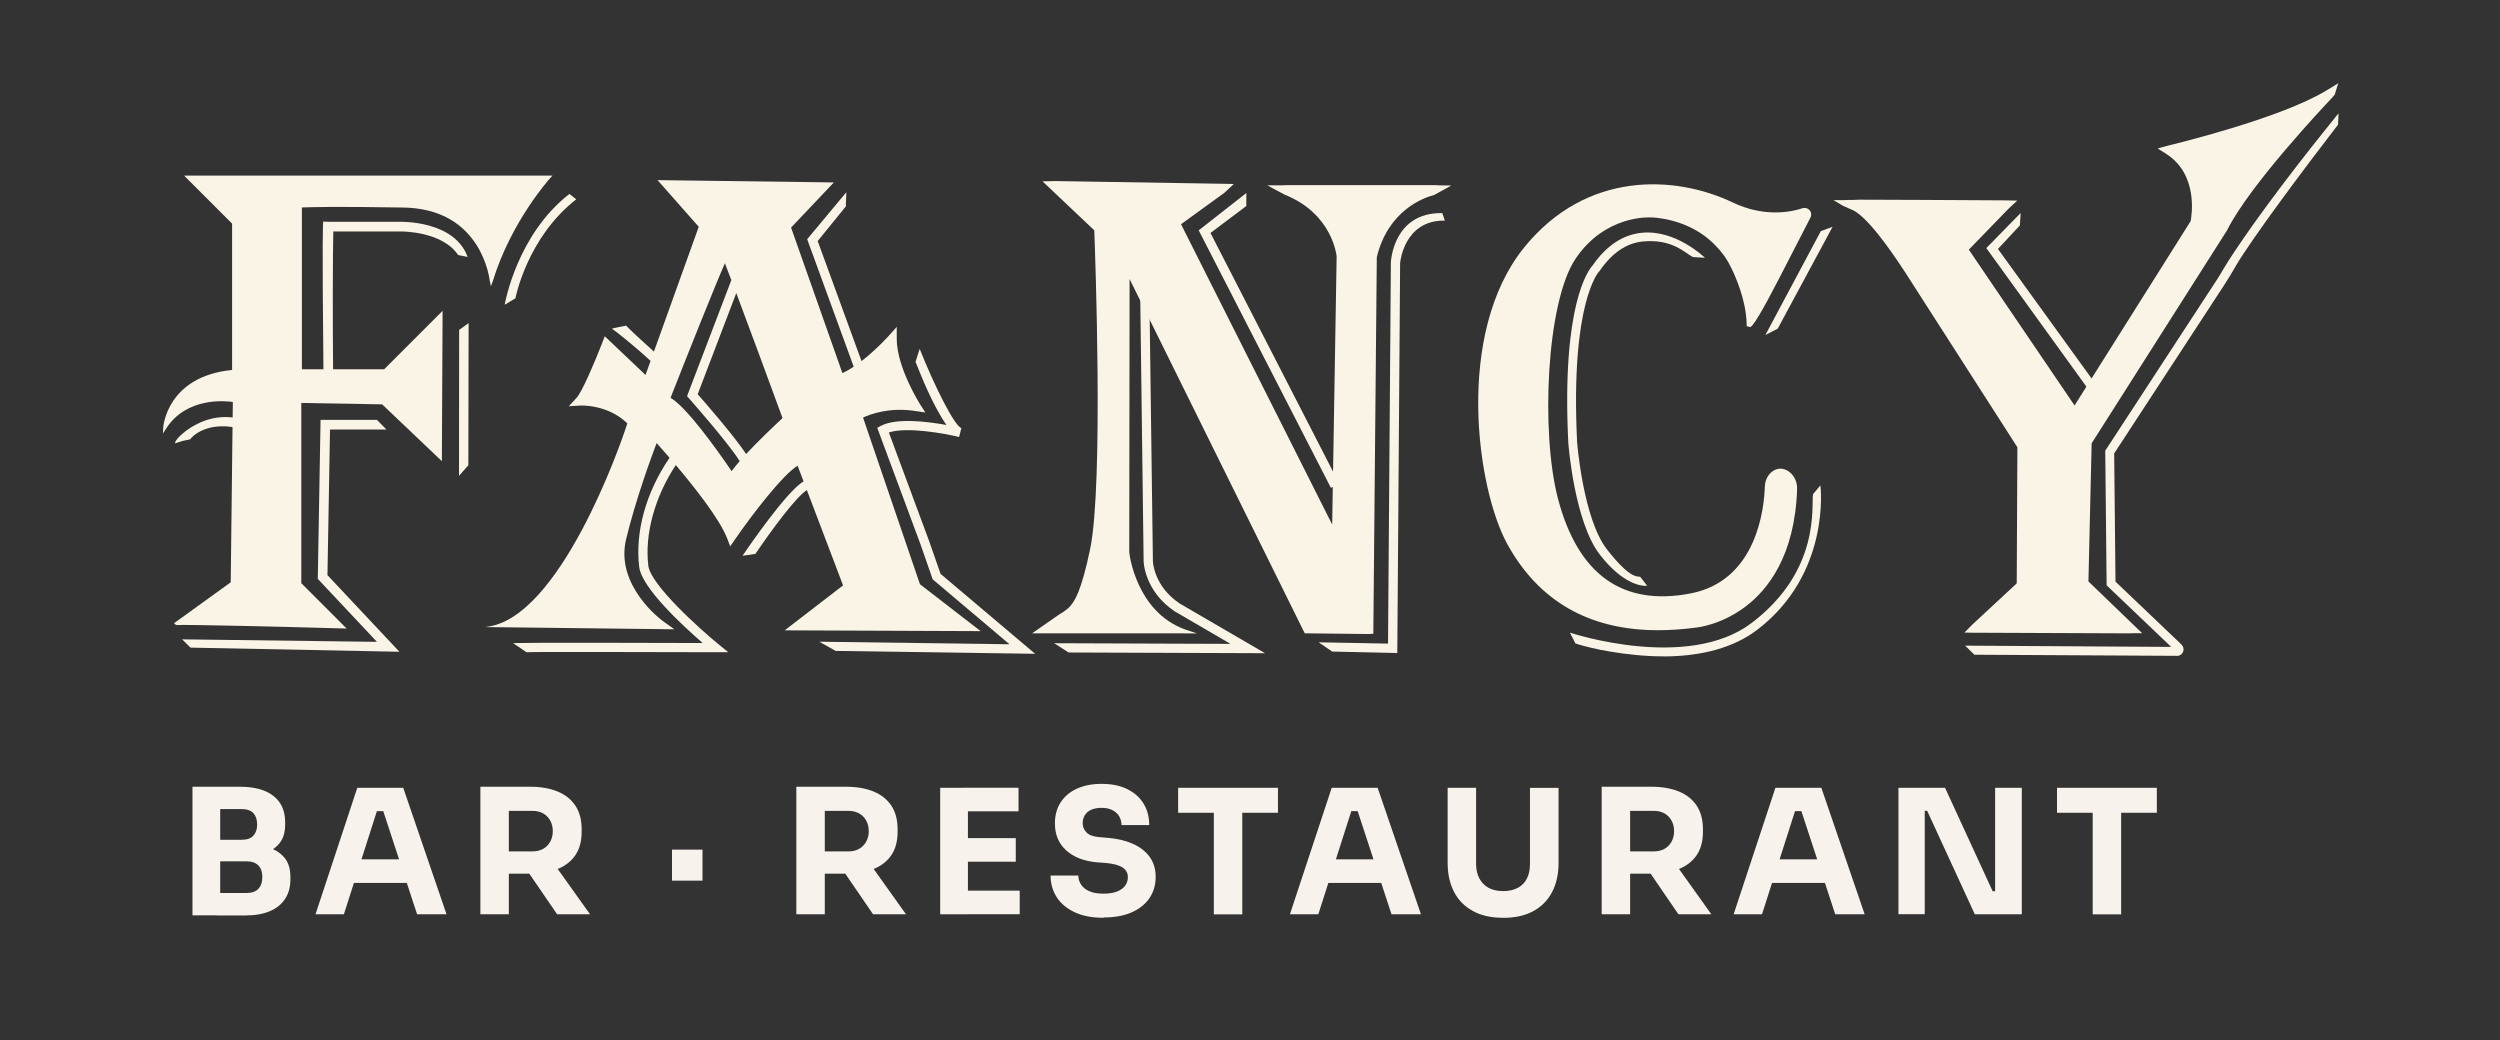
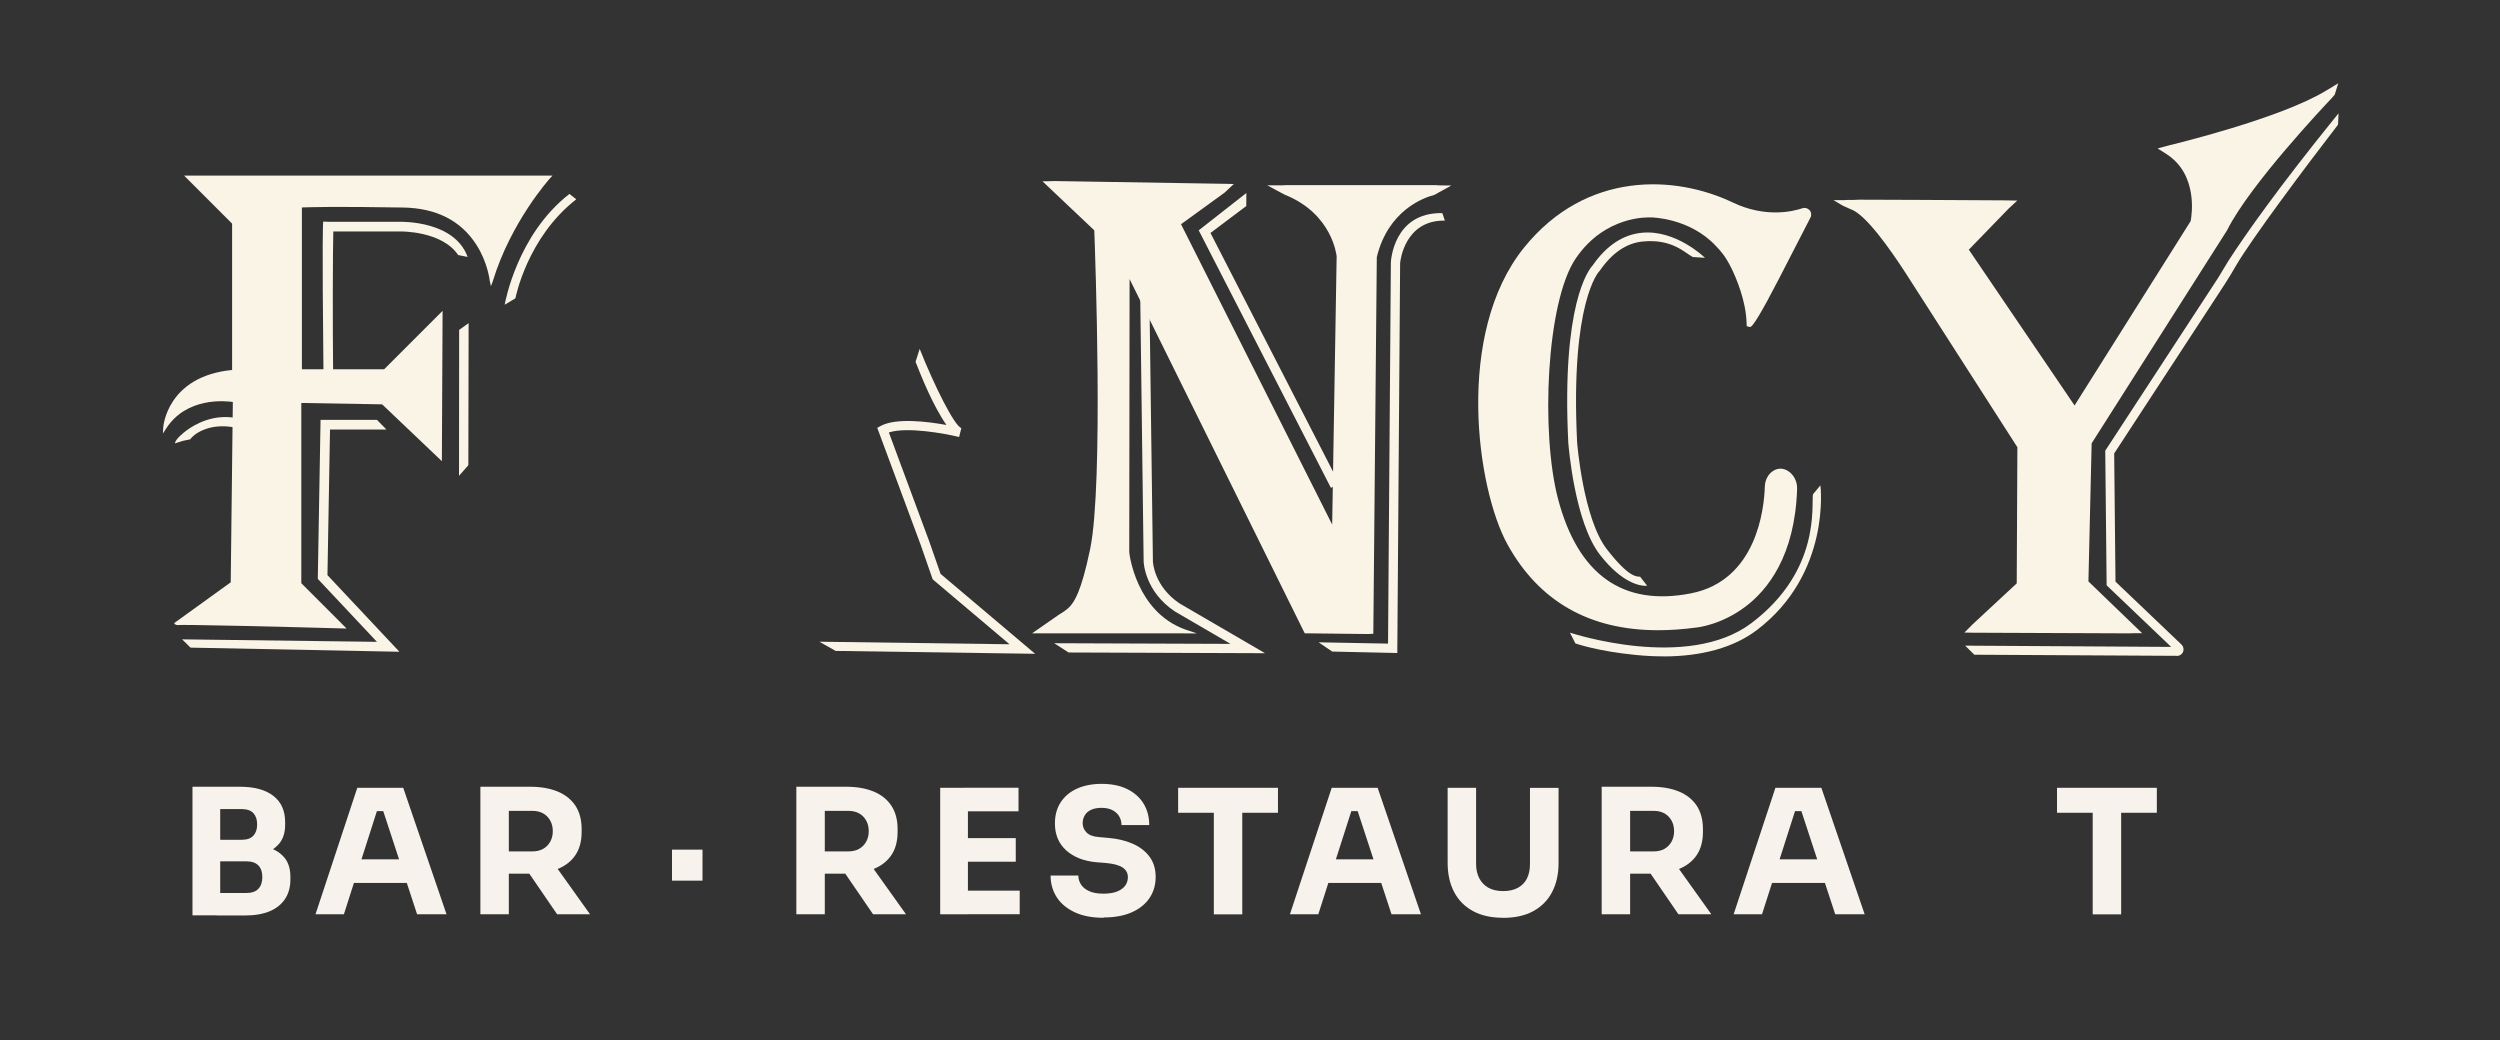
<svg xmlns="http://www.w3.org/2000/svg" id="a" width="380.43" height="158.29" viewBox="0 0 380.43 158.29">
  <rect x="0" y="0" width="380.43" height="158.29" fill="#333333" stroke="none" />
  <g>
    <g>
      <path d="M28,26.71l7.32,7.32v22.27c-9.93,.97-10.48,8.67-10.48,8.75l-.05,.92,.5-.77c3.1-4.8,8.99-4.2,10.14-4.03l-.32,27.44-8.44,6.09h0s-.02,.01-.03,.02l-.08,.07-.04,.16,.39,.17c1.02-.11,15.56,.24,25.23,.51l.61,.02-6.9-6.9v-27.43l12.3,.21,9.09,8.65,.11-22.88-8.89,8.89h-12.52V31.57c.94-.04,4.96-.17,15.42,.01,5.02,.09,8.75,1.98,11.11,5.63,1.76,2.73,2.05,5.47,2.05,5.5l.19,.84,.29-.79c2.76-9.03,8.64-15.57,8.7-15.63l.37-.41H28Z" style="fill:#f9f4e5;" />
      <path d="M28.95,66.85l-1.13,.24-1.2,.38c.05-.63,1.32-1.63,1.7-1.92,1.37-1.03,4.21-2.64,7.87-1.9l-.29,1.43c-4.4-.89-6.65,1.27-6.95,1.76Z" style="fill:#f9f4e5;" />
      <polygon points="60.78 99.18 28.99 98.55 27.71 97.29 57.36 97.67 48.36 88.09 48.78 63.89 57.36 63.89 58.8 65.36 50.22 65.36 49.83 87.52 60.78 99.18" style="fill:#f9f4e5;" />
      <polygon points="71.27 70.79 69.85 72.41 69.87 50.2 71.31 49.17 71.27 70.79" style="fill:#f9f4e5;" />
      <path d="M49.22,56.48c-.22-21.28-.07-22.36-.04-22.76l.86,.03h10.81c.33,0,8.31-.17,10.31,5.35l-1.44-.29c-2.49-3.7-8.77-3.59-8.84-3.59h-10.16c-.08,2.64-.11,14.07-.03,21.26l-1.46,.02Z" style="fill:#f9f4e5;" />
      <path d="M78.44,45.39l-1.64,.98c.08-.45,1.94-10.71,9.85-16.86l1.04,.82c-7.46,5.8-9.24,14.96-9.26,15.07Z" style="fill:#f9f4e5;" />
    </g>
    <g>
      <path d="M157.52,99.49l-30.36-.44-2.48-1.4,28.94,.39-11.69-9.88-1.85-5.31-6.59-17.75,.54-.29c2.35-1.26,7.14-.66,9.99-.14-2.1-3.03-3.84-7.44-4.7-9.61l.63-1.97c2.21,5.57,5.29,11.74,6.34,12.05l-.34,1.36c-2.15-.53-7.94-1.59-10.69-.69l6.14,16.56,1.73,4.96,14.39,12.16Z" style="fill:#f9f4e5;" />
      <g>
        <path d="M95.31,49.56h.01s-.02-.01-.01,0Z" style="fill:#f9f4e5;" />
-         <path d="M149.24,96.05l-9.25-7.15-8.66-25.36c1.11-.52,4.02-1.6,7.95-1l1.53,.23-.83-1.3c-.04-.06-3.52-5.59-3.52-9.89v-1.84l-1.22,1.37s-1.89,2.1-4.14,3.84l-6.67-18.27,4.28-5.27,.08-2.16-5.96,7.15,7.08,19.4c-.57,.38-1.15,.72-1.72,.97l-7.81-22.14,6.51-6.87-26.83-.35,6.27,7.1-6.82,18.99c-3.79-3.42-4.2-3.9-4.21-3.95l-1.18,.23-1.01,.23c.4,.23,3.49,2.68,5.89,4.91l-.77,2.14-6.2-5.89-.38,.98c-1.11,2.87-3.06,7.47-3.91,8.38l-1.18,1.29,1.75-.11s4.13-.22,7.15,2.71c-1.07,3.44-10.33,29.75-21.45,30.97l-.23,.03,28.84,.34-1.81-1.3c-.07-.05-7.26-5.32-5.53-12.43,1.44-5.93,3.72-12.18,4.64-14.61,.48,.54,1.17,1.32,1.97,2.24-3.59,5.24-5.27,11.3-4.62,16.62,.39,3.2,6.66,8.97,9.66,11.57-28.43-.09-28.69,0-28.84,.04l1.1,.72,.91,.64c.79-.07,16.94-.03,28.75,0h1.97s-1.52-1.24-1.52-1.24c-2.84-2.33-10.28-9.01-10.64-11.91-.59-4.8,.98-10.5,4.18-15.33,2.92,3.46,6.68,8.24,7.8,11.13l.48,1.24,.75-1.09c2.62-3.81,7.25-9.81,9.5-11.18l.91,2.39c-2.57,1.46-8.59,10.28-9.29,11.31l1.96-.28c2.49-3.68,6.15-8.64,7.83-9.72l5.51,14.51-8.88,6.84,29.83,.12Zm-37.9-24.35c-2.44-3.57-6.85-9.71-9.3-11.17,2.81-7.14,6.75-17.02,8.27-20.47,.25,.65,.59,1.53,.98,2.56l-6.74,17.66,.28,.32c.06,.07,5.92,6.68,7.73,9.57-.49,.56-.91,1.08-1.23,1.53Zm2.2-2.61c-1.83-2.76-6.2-7.78-7.37-9.1l5.87-15.39c1.97,5.24,4.84,13.01,7.04,19.02-1.46,1.36-3.73,3.52-5.54,5.47Z" style="fill:#f9f4e5;" />
      </g>
    </g>
    <g>
      <path d="M218.69,28.17h-22.95l-.62,.03h-2.28s2.53,1.36,2.53,1.36c.07,.04,.14,.07,.21,.1,7.14,2.89,7.8,9.16,7.82,9.35,0,0,0,0,0,0l-.68,40.81-23-45.7,6.62-4.8,1.41-1.32-1.32-.03-26-.42-.52,.02-1.27,.02,7.88,7.46c.13,3.5,1.41,38.53-.62,48.45-1.39,6.75-2.48,8.02-2.92,8.59-.58,.76-1.76,1.38-1.82,1.43l-4.1,2.85h22.23c.39,0,2.83,.04,2.84,.01,0-.02-1.49-.48-1.86-.62-7.37-2.71-8.42-11.44-8.43-11.75l.05-41.55,26.44,53.48,.22,.43,9.69,.11,.74-.04,.53-57.32c1.73-7.12,7.13-9.04,8.75-9.46,0,0,2.59-1.43,2.59-1.43l-2.17-.03Z" style="fill:#f9f4e5;" />
      <path d="M192.52,99.4l-29.91-.11-2.19-1.41,26.83,.1-8.48-4.94c-4.55-3.04-4.73-7.41-4.74-7.59l-.52-40.51,1.41,1.19,.52,39.29c0,.14,.19,3.83,4.08,6.42l13,7.57Z" style="fill:#f9f4e5;" />
      <polygon points="202.53 74.24 182.41 35.05 189.66 29.37 189.65 31.35 184.2 35.45 203.79 73.59 202.53 74.24" style="fill:#f9f4e5;" />
      <path d="M212.63,99.37l-9.9-.22-2.08-1.41,10.57,.2,.43-57.98c0-.14,.35-7.67,7.83-7.53l.39,1.14c-6.14-.1-6.79,6.19-6.81,6.46l-.43,59.35Z" style="fill:#f9f4e5;" />
    </g>
    <g>
      <path d="M251.24,33.08c.06,0,5.86,.06,9.85,4.33l.15,.16c.57,.6,1.35,1.43,2.27,3.32,.65,1.34,2.17,4.83,2.27,8.23l.02,.52,.51,.12q.54,.12,4.34-7.23c1.89-3.66,3.98-7.74,4.85-9.42,.19-.37,.14-.81-.13-1.12-.27-.31-.7-.43-1.09-.3-1.55,.52-5.69,1.47-10.61-.88-8.71-4.16-22.25-4.87-31.73,6.84-10.57,13.06-7.23,36.7-2.55,45.18,4.79,8.69,12.5,13.08,22.94,13.07,1.83,0,3.74-.13,5.74-.4,.15-.01,3.77-.36,7.5-3.16,3.42-2.56,7.57-7.75,7.9-17.93,.04-1.12-.49-2.17-1.37-2.73-.76-.49-1.58-.48-2.31,0-.74,.49-1.2,1.37-1.23,2.35-.1,3.32-1.22,14.32-11.28,16.27-10.36,2.01-17.16-2.85-20.2-14.42-2.63-10.02-1.78-29.91,2.69-36.53,4.49-6.63,11.15-6.28,11.47-6.26Z" style="fill:#f9f4e5;" />
-       <polygon points="270.52 50.01 268.64 50.98 277.08 35.17 278.87 34.51 270.52 50.01" style="fill:#f9f4e5;" />
      <path d="M250.41,89.15c-.8,0-3.55-.36-6.95-4.74-3.86-4.97-4.77-16.57-4.81-17.06-1.04-21.11,3.11-26.31,3.7-26.95,2.1-3.03,4.62-4.7,7.49-4.98,5.11-.5,9.43,3.64,9.61,3.81l-1.85-.12c-1.23-.63-3.13-2.8-7.63-2.36-2.47,.24-4.67,1.74-6.54,4.46l-.1,.11s-4.39,4.59-3.34,25.94c0,.1,.92,11.67,4.53,16.32,3.43,4.42,4.58,4.14,5.06,4.18l1.07,1.37s-.1,.01-.23,.01Z" style="fill:#f9f4e5;" />
      <path d="M253.1,99.88c-1.33,0-2.72-.07-4.15-.21-5.81-.57-9.03-1.7-9.22-1.76l-.83-1.64c.18,.06,17.9,5.91,27.63-1.46,10.54-7.98,9.09-17.84,9.35-19.59l1.13-1.36c.04,.12,1.62,13.47-9.67,22.02-3.49,2.65-8.37,4.01-14.25,4.01Z" style="fill:#f9f4e5;" />
    </g>
    <g>
      <path d="M355.84,12.66l-1.85,1.12c-6.97,4.26-23.38,8.21-24.08,8.38l-1.58,.43,1,.63,.37,.24c4.79,3.1,3.84,9.24,3.66,10.18l-17.67,28.06-16.09-23.71,6.08-6.27,.66-.61,.63-.59-1.8-.03c-.82,0-6.85-.04-12.68-.07-2.92-.02-5.78-.03-7.92-.03-1.71,0-1.9-.02-2.5,.03-.25,0-.78,0-.83,0l-.58,.03c-.7,.02-1.6,0-1.66,0l1.43,.85,1.2,.54c2.28,.77,6,6.09,8.38,9.75l16.98,26.47-.1,20.71-6.74,6.26-1.22,1.23,1.25,.02,24.07,.1,.5-.03h1.22s-8.17-7.87-8.17-7.87l.49-21.02,20.56-32.34,.14-.23v-.03c3.5-6.85,14.61-18.64,15.87-19.97l.42-.49,.54-1.74Z" style="fill:#f9f4e5;" />
-       <polygon points="317.77 59.22 302.26 37.75 307.49 32.41 307.37 34.3 304.03 37.88 318.88 58.42 317.77 59.22" style="fill:#f9f4e5;" />
      <path d="M331.25,99.8h0l-30.81-.17-1.4-1.38,31.35,.19-9.82-9.37-.21-20.49,17.08-26.15c.54-.83,1-1.7,1.62-2.67,2.63-4.09,7.75-11.32,16.1-21.65,.4-.5,.65-.8,.7-.87l-.07,1.61s-.01,.14-.02,.14c-4.94,6.39-13.23,17.49-15.53,21.46-.51,.89-1.07,1.83-1.66,2.74l-16.86,25.81,.2,19.51,10.04,9.57c.3,.29,.4,.73,.24,1.11-.16,.39-.53,.63-.94,.63Z" style="fill:#f9f4e5;" />
    </g>
  </g>
  <g>
    <path d="M29.29,139.29v-19.57h4.22v19.57h-4.22Zm3.69-8.89v-2.61h3.8c.81,0,1.4-.21,1.78-.63,.38-.42,.57-.99,.57-1.69,0-.74-.19-1.31-.57-1.73-.38-.41-.97-.62-1.78-.62h-3.8v-3.4h3.53c2.22,0,3.92,.47,5.1,1.4,1.19,.93,1.78,2.26,1.78,3.98v.4c0,1.2-.3,2.15-.91,2.88-.61,.72-1.42,1.24-2.45,1.56s-2.2,.47-3.52,.47h-3.53Zm0,8.89v-3.4h4.51c.81,0,1.42-.21,1.82-.63s.61-1.02,.61-1.79-.2-1.37-.61-1.78c-.4-.41-1.01-.62-1.82-.62h-4.51v-2.61h4.3c1.34,0,2.52,.16,3.56,.49,1.04,.33,1.85,.85,2.45,1.57,.6,.72,.9,1.7,.9,2.93v.37c0,1.14-.26,2.12-.79,2.94-.53,.82-1.3,1.45-2.32,1.89-1.02,.44-2.29,.66-3.8,.66h-4.3Z" style="fill:#f7f2eb;" />
    <path d="M48.01,139.13l6.36-19.25h6.99l6.59,19.25h-4.48l-5.33-16.25,1.37,.55h-3.4l1.42-.55-5.2,16.25h-4.33Zm4.83-4.77l1.32-3.59h7.54l1.34,3.59h-10.21Z" style="fill:#f7f2eb;" />
    <path d="M73.1,139.13v-19.41h4.33v19.41h-4.33Zm3.16-6.17v-3.4h4.75c.63,0,1.18-.13,1.63-.38s.82-.62,1.08-1.08c.26-.47,.4-1,.4-1.6,0-.63-.13-1.18-.4-1.65-.26-.46-.62-.83-1.08-1.08s-1-.38-1.63-.38h-4.75v-3.67h4.41c1.6,0,2.99,.24,4.17,.72,1.18,.48,2.08,1.21,2.72,2.16,.63,.96,.95,2.15,.95,3.57v.42c0,1.42-.32,2.61-.96,3.55-.64,.94-1.55,1.64-2.72,2.11-1.17,.47-2.55,.7-4.15,.7h-4.41Zm8.52,6.17l-5.67-8.28h4.77l5.91,8.28h-5.01Z" style="fill:#f7f2eb;" />
    <path d="M102.26,134.01v-4.72h4.64v4.72h-4.64Z" style="fill:#f7f2eb;" />
    <path d="M121.18,139.13v-19.41h4.33v19.41h-4.33Zm3.16-6.17v-3.4h4.75c.63,0,1.18-.13,1.63-.38s.82-.62,1.08-1.08c.26-.47,.4-1,.4-1.6,0-.63-.13-1.18-.4-1.65-.26-.46-.62-.83-1.08-1.08s-1-.38-1.63-.38h-4.75v-3.67h4.41c1.6,0,2.99,.24,4.17,.72,1.18,.48,2.08,1.21,2.72,2.16,.63,.96,.95,2.15,.95,3.57v.42c0,1.42-.32,2.61-.96,3.55-.64,.94-1.55,1.64-2.72,2.11-1.17,.47-2.55,.7-4.15,.7h-4.41Zm8.52,6.17l-5.67-8.28h4.77l5.91,8.28h-5.01Z" style="fill:#f7f2eb;" />
    <path d="M143.07,139.13v-19.25h4.22v19.25h-4.22Zm3.69-15.67v-3.59h8.23v3.59h-8.23Zm0,7.67v-3.59h7.81v3.59h-7.81Zm0,7.99v-3.59h8.41v3.59h-8.41Z" style="fill:#f7f2eb;" />
    <path d="M167.94,139.66c-1.74,0-3.21-.28-4.4-.84s-2.11-1.32-2.73-2.28c-.62-.96-.94-2.06-.94-3.31h4.22c0,.49,.14,.95,.41,1.37,.27,.42,.69,.76,1.25,1.01,.56,.26,1.29,.38,2.19,.38,.81,0,1.49-.11,2.03-.32s.96-.51,1.24-.88,.42-.81,.42-1.31c0-.62-.26-1.1-.79-1.46-.53-.36-1.38-.59-2.56-.7l-1.45-.11c-1.92-.18-3.45-.78-4.59-1.81-1.14-1.03-1.71-2.4-1.71-4.1,0-1.25,.29-2.32,.88-3.22s1.41-1.59,2.47-2.07c1.06-.48,2.3-.73,3.75-.73,1.51,0,2.81,.26,3.89,.79s1.91,1.26,2.49,2.2,.87,2.04,.87,3.28h-4.22c0-.47-.11-.91-.34-1.31s-.57-.71-1.02-.95-1.01-.36-1.67-.36c-.63,0-1.17,.1-1.6,.3s-.75,.48-.96,.84c-.21,.36-.32,.76-.32,1.2,0,.53,.19,.99,.58,1.4,.39,.41,1.02,.64,1.9,.71l1.48,.13c1.41,.12,2.65,.43,3.72,.91,1.07,.48,1.91,1.14,2.52,1.98s.91,1.85,.91,3.05-.32,2.31-.96,3.24c-.64,.93-1.55,1.65-2.73,2.16s-2.58,.76-4.22,.76Z" style="fill:#f7f2eb;" />
    <path d="M179.28,123.68v-3.8h15.19v3.8h-15.19Zm5.43,15.46v-15.98h4.33v15.98h-4.33Z" style="fill:#f7f2eb;" />
-     <path d="M196.29,139.13l6.36-19.25h6.99l6.59,19.25h-4.48l-5.33-16.25,1.37,.55h-3.4l1.42-.55-5.2,16.25h-4.33Zm4.83-4.77l1.32-3.59h7.54l1.34,3.59h-10.21Z" style="fill:#f7f2eb;" />
+     <path d="M196.29,139.13l6.36-19.25h6.99l6.59,19.25h-4.48l-5.33-16.25,1.37,.55h-3.4l1.42-.55-5.2,16.25h-4.33Zm4.83-4.77l1.32-3.59h7.54l1.34,3.59Z" style="fill:#f7f2eb;" />
    <path d="M228.73,139.66c-1.81,0-3.35-.34-4.6-1.03-1.26-.69-2.21-1.65-2.86-2.9-.65-1.25-.98-2.73-.98-4.43v-11.42h4.33v11.58c0,.84,.16,1.58,.49,2.2s.79,1.1,1.4,1.44c.61,.33,1.35,.5,2.23,.5s1.63-.17,2.24-.5,1.08-.81,1.38-1.42c.31-.62,.46-1.35,.46-2.21v-11.58h4.35v11.42c0,1.71-.33,3.18-.98,4.43-.65,1.25-1.6,2.21-2.85,2.9-1.25,.69-2.79,1.03-4.62,1.03Z" style="fill:#f7f2eb;" />
    <path d="M243.73,139.13v-19.41h4.33v19.41h-4.33Zm3.16-6.17v-3.4h4.75c.63,0,1.18-.13,1.63-.38s.82-.62,1.08-1.08c.26-.47,.4-1,.4-1.6,0-.63-.13-1.18-.4-1.65-.26-.46-.62-.83-1.08-1.08s-1-.38-1.63-.38h-4.75v-3.67h4.41c1.6,0,2.99,.24,4.17,.72,1.18,.48,2.08,1.21,2.72,2.16,.63,.96,.95,2.15,.95,3.57v.42c0,1.42-.32,2.61-.96,3.55-.64,.94-1.55,1.64-2.72,2.11-1.17,.47-2.55,.7-4.15,.7h-4.41Zm8.52,6.17l-5.67-8.28h4.77l5.91,8.28h-5.01Z" style="fill:#f7f2eb;" />
    <path d="M263.81,139.13l6.36-19.25h6.99l6.59,19.25h-4.48l-5.33-16.25,1.37,.55h-3.4l1.42-.55-5.2,16.25h-4.33Zm4.83-4.77l1.32-3.59h7.54l1.34,3.59h-10.21Z" style="fill:#f7f2eb;" />
-     <path d="M288.89,139.13v-19.25h7.09l7.25,15.75h.9l-.53,.47v-16.22h4.06v19.25h-7.15l-7.25-15.75h-.9l.53-.48v16.22h-4.01Z" style="fill:#f7f2eb;" />
    <path d="M313.02,123.68v-3.8h15.19v3.8h-15.19Zm5.43,15.46v-15.98h4.33v15.98h-4.33Z" style="fill:#f7f2eb;" />
  </g>
</svg>